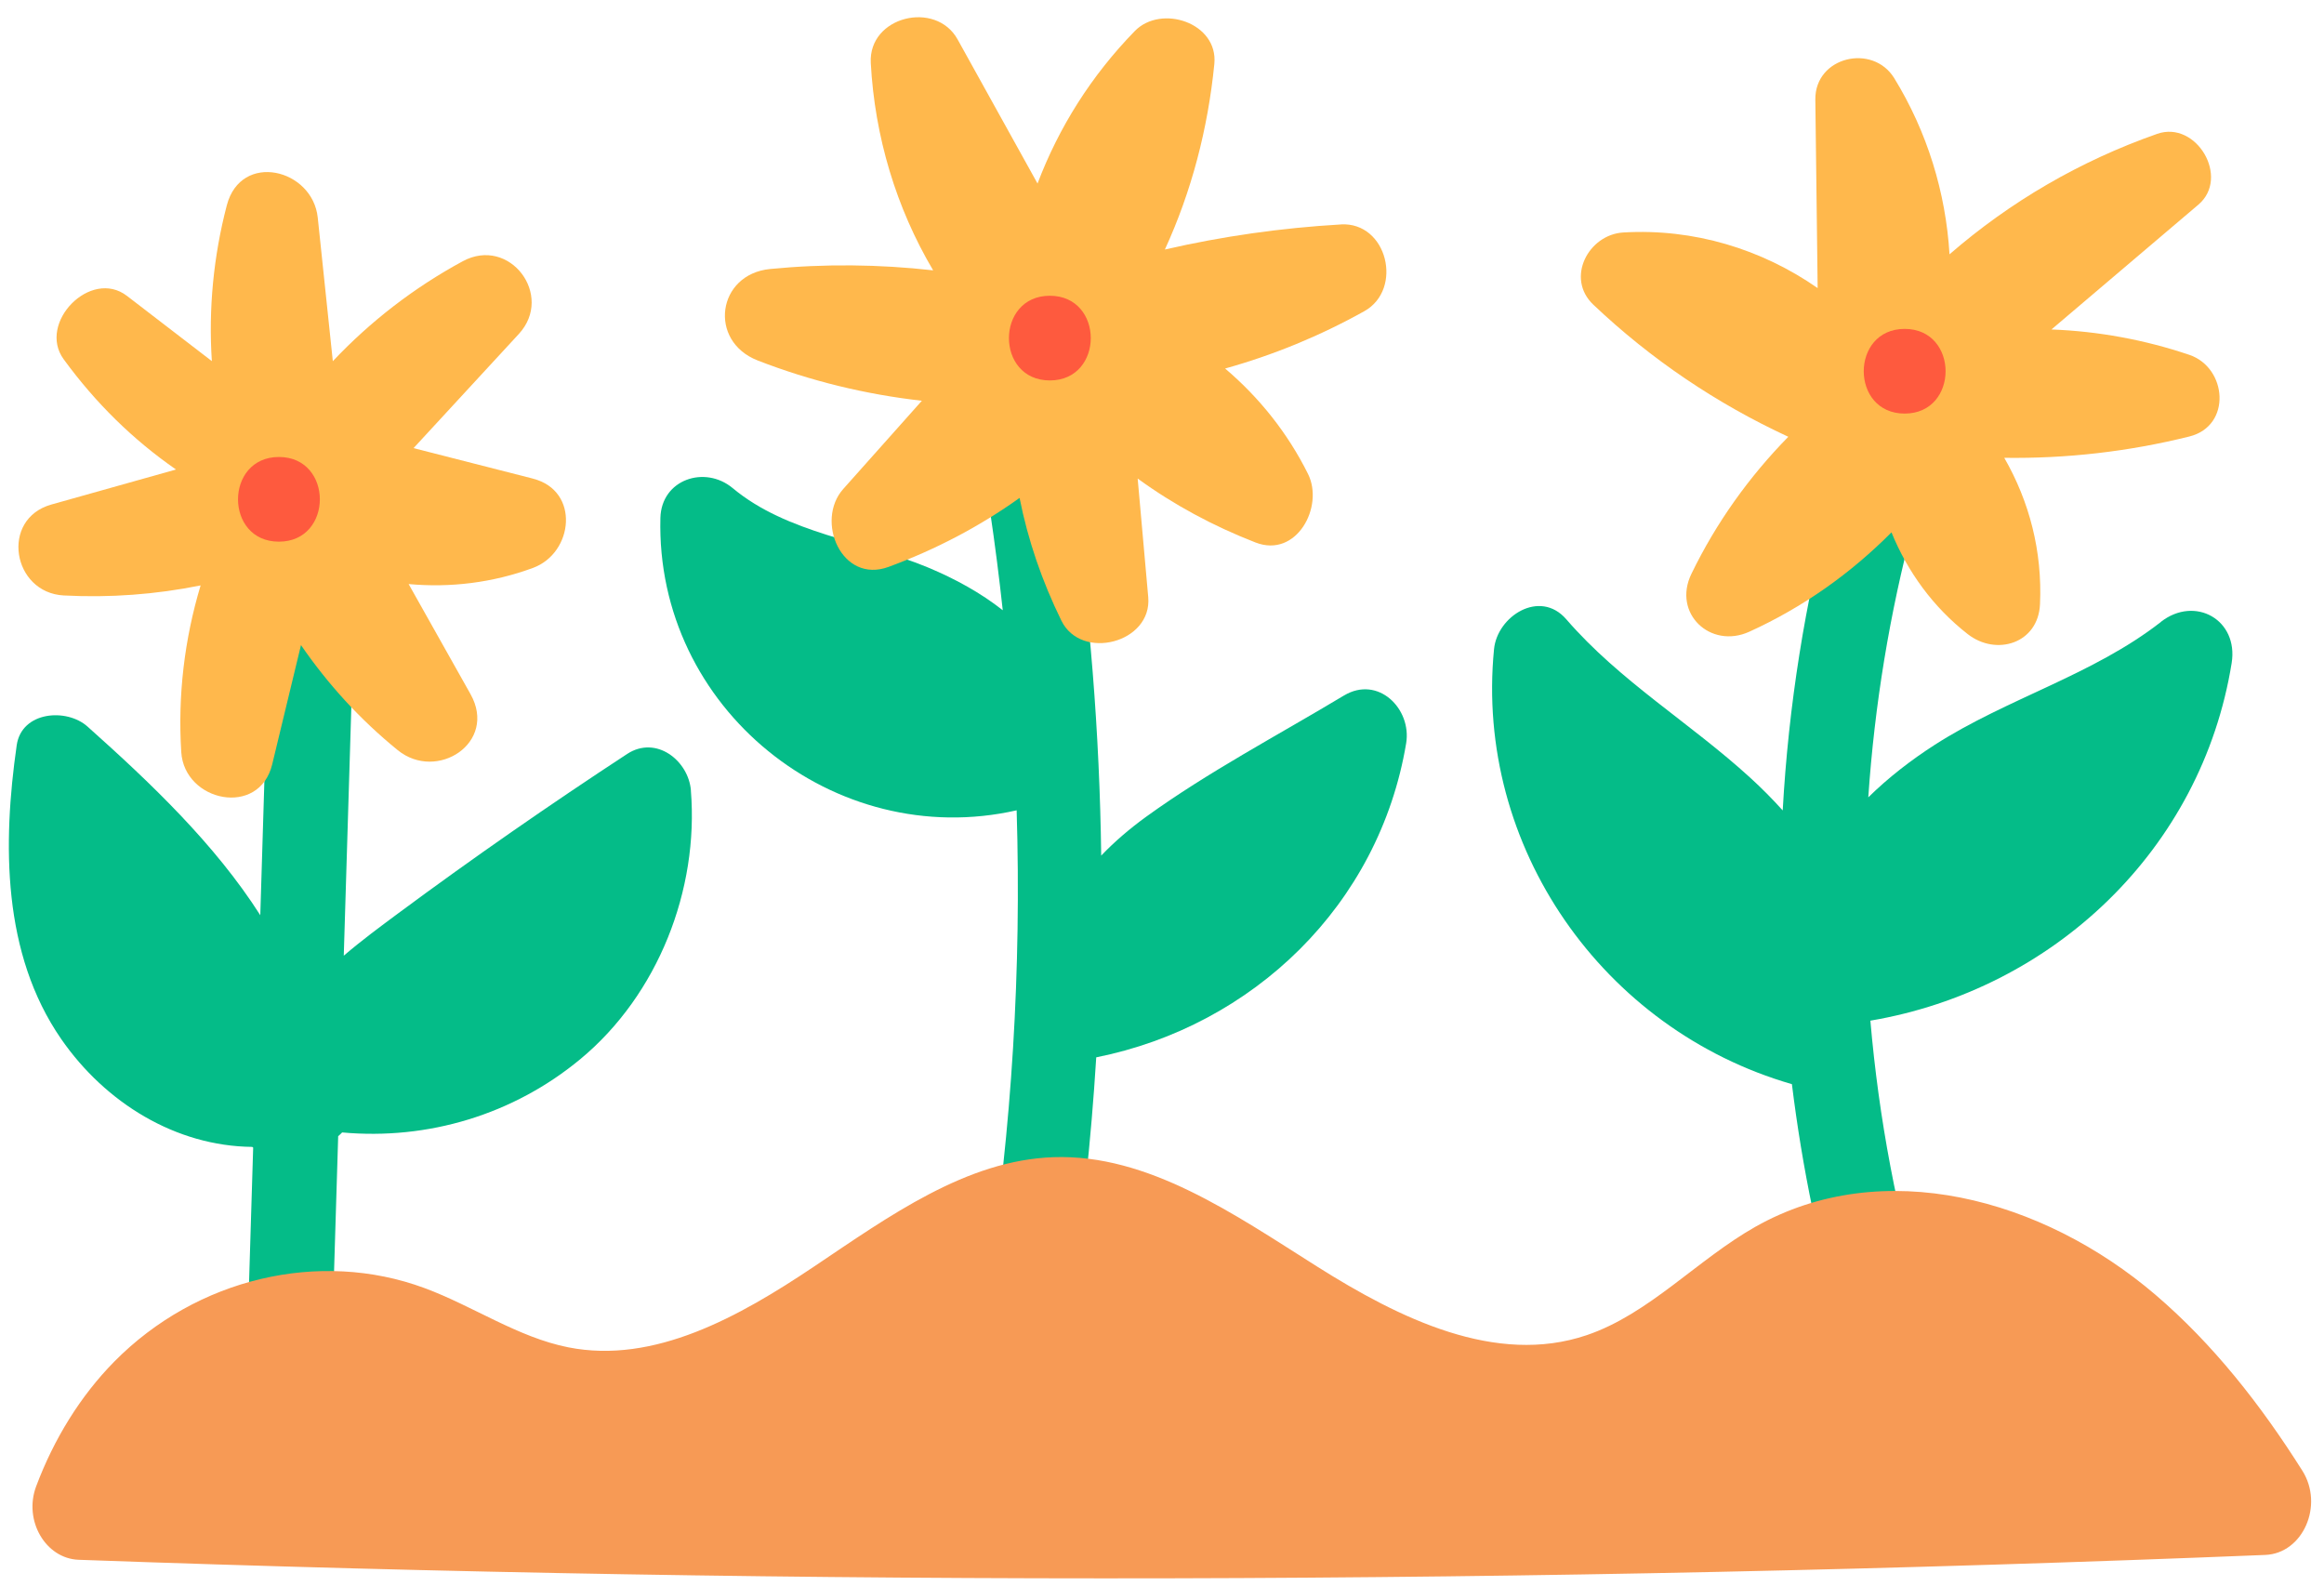
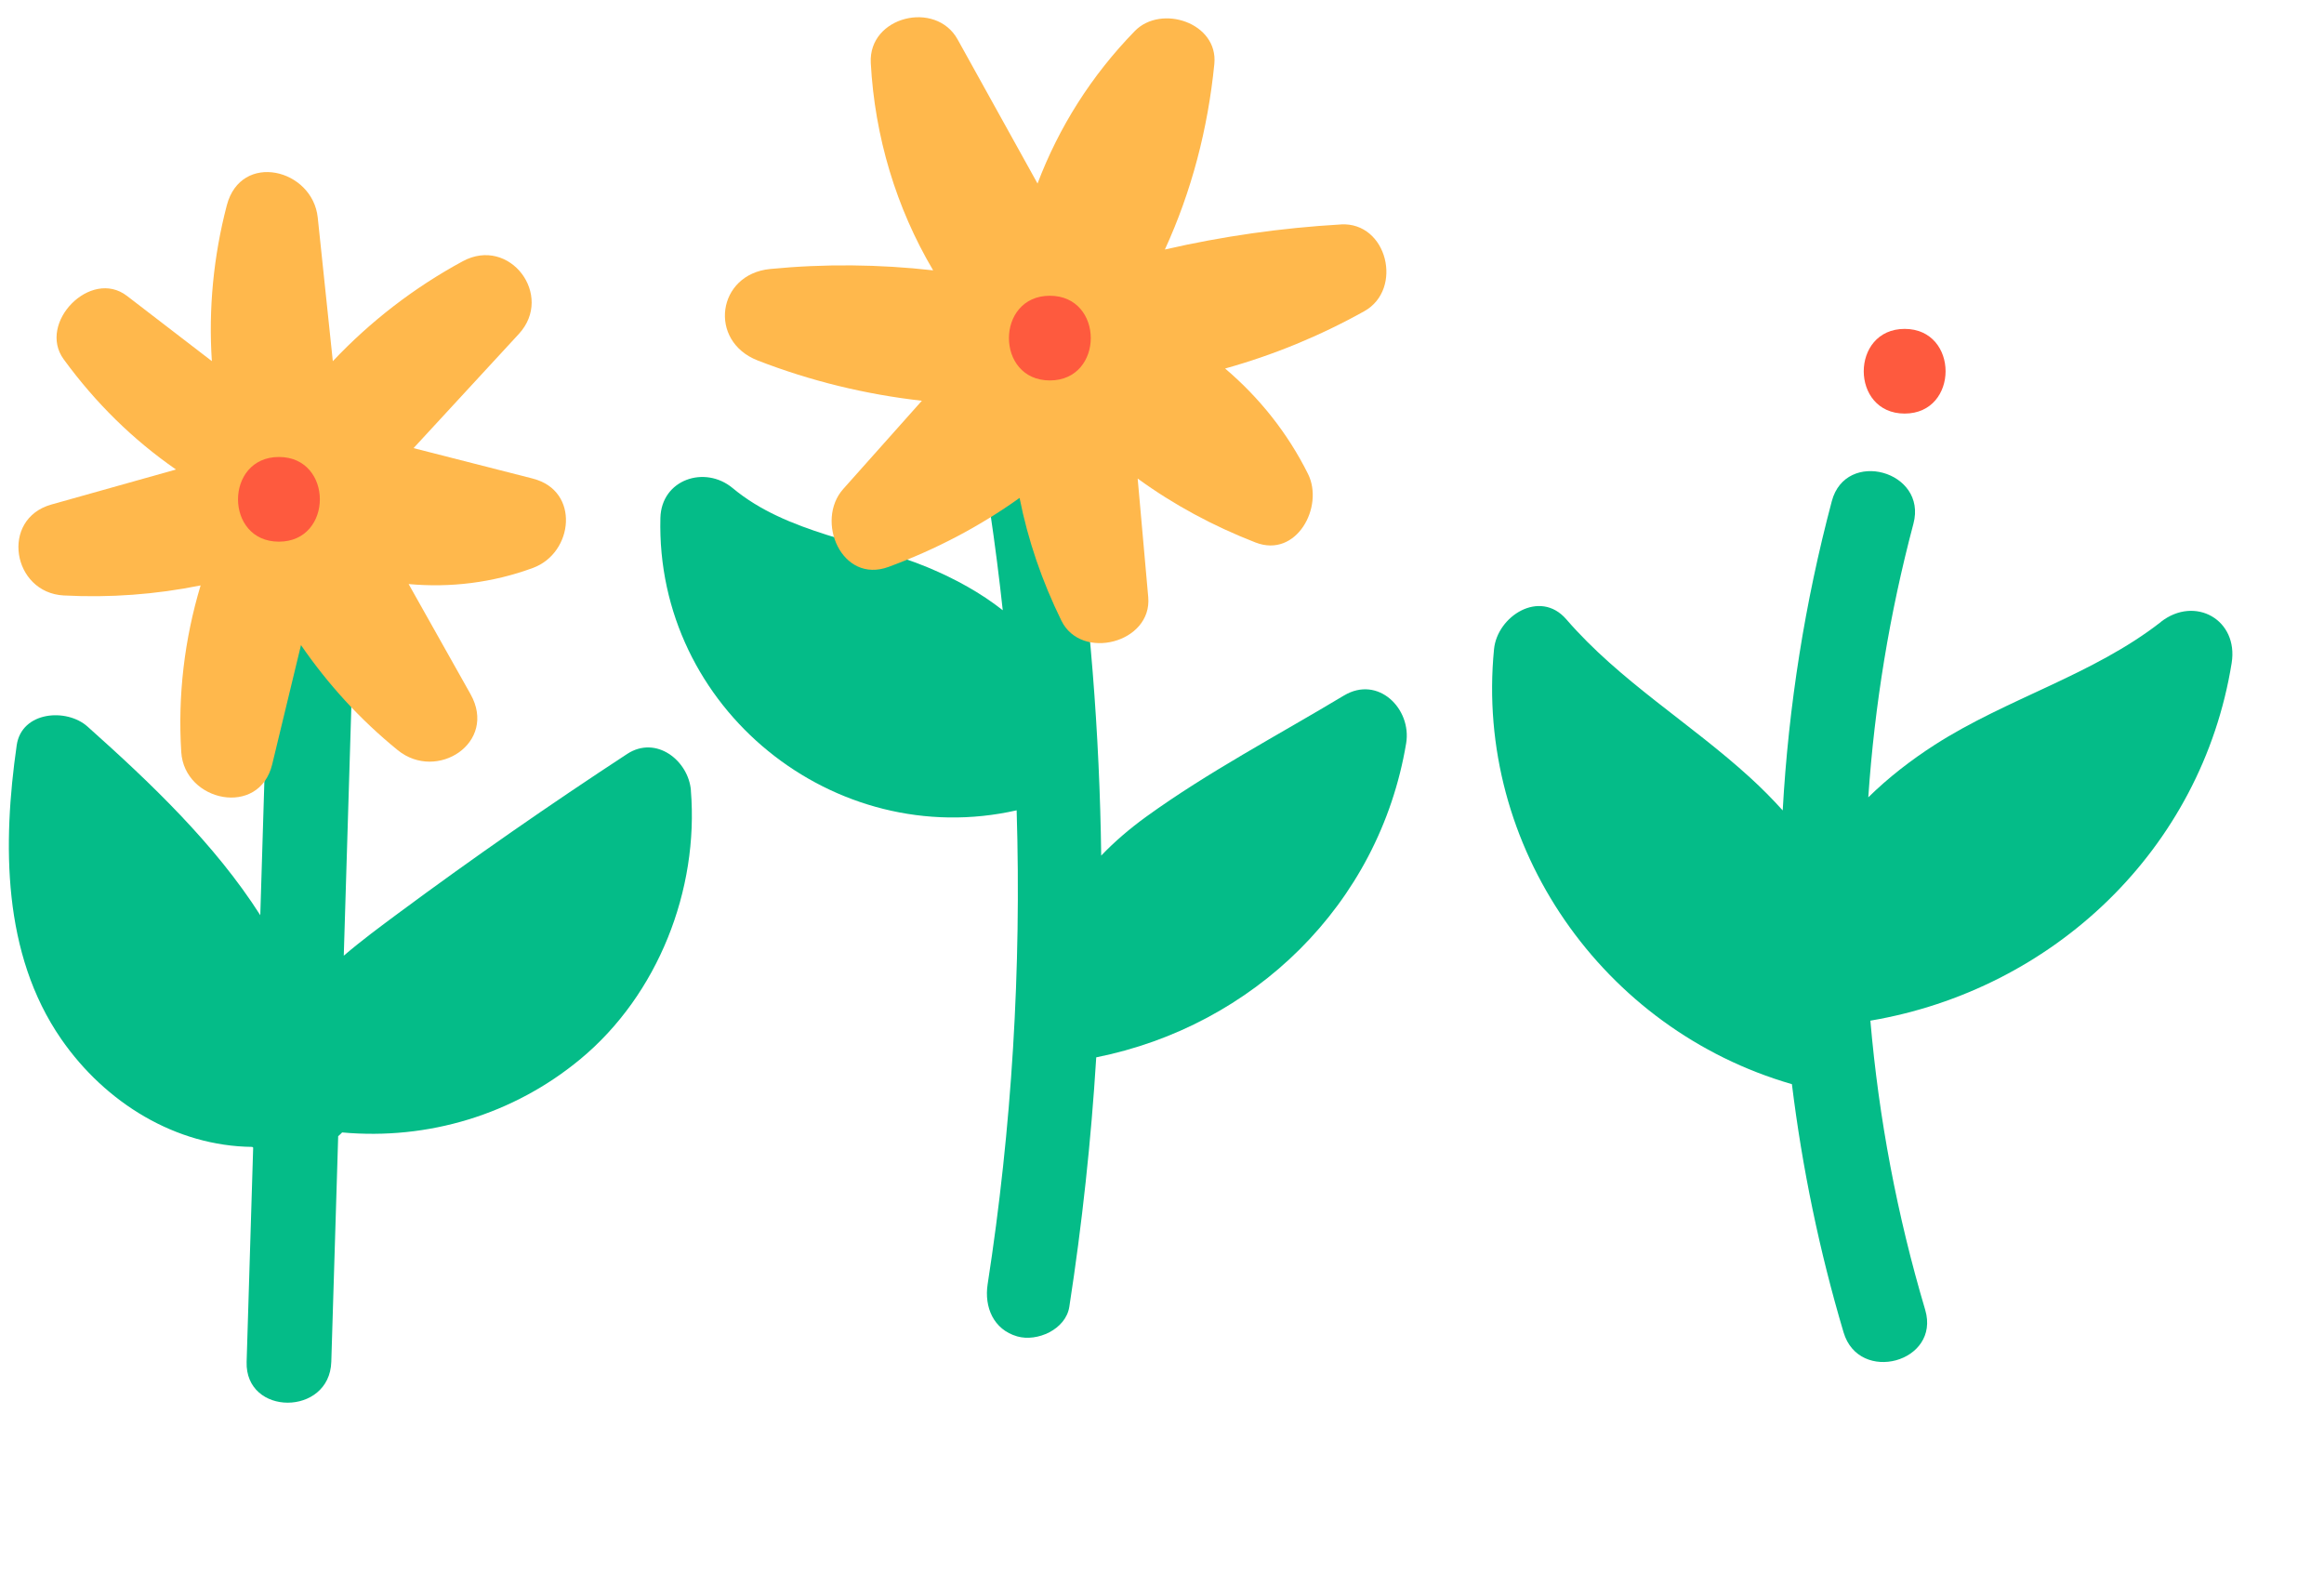
<svg xmlns="http://www.w3.org/2000/svg" data-name="Layer 1" height="281.0" preserveAspectRatio="xMidYMid meet" version="1.0" viewBox="44.5 131.2 411.7 281.0" width="411.7" zoomAndPan="magnify">
  <g id="change1_1">
    <path d="m166.9,271.23c-.43-5.3-6.16-9.83-11.29-6.48-13.76,9.01-27.27,18.39-40.49,28.18-3.18,2.36-6.56,4.85-9.72,7.56l1.81-59.57c.29-9.66-14.71-9.65-15,0-.53,17.47-1.06,34.93-1.6,52.4-8.04-12.61-19.47-23.48-30.61-33.42-3.72-3.32-11.67-2.7-12.54,3.31-2.5,17.44-2.57,36.92,7.88,52.04,7.85,11.34,20.32,18.97,33.84,19.11.06.04.11.08.17.12-.39,12.65-.77,25.3-1.16,37.95-.29,9.66,14.71,9.65,15,0l1.22-39.97c.25-.21.48-.43.7-.66,15.16,1.38,30.33-3.13,42.25-13.03,13.69-11.37,20.96-29.92,19.53-47.53Z" fill="#04bc88" />
  </g>
  <g id="change1_2">
    <path d="m282.59,254.4c-11.67,7.02-24,13.49-35.05,21.48-2.88,2.09-5.57,4.38-7.96,6.88-.28-21.7-2.01-43.39-5.22-64.99-.59-4-5.66-6.24-9.23-5.24-4.29,1.2-5.84,5.19-5.24,9.23.87,5.83,1.61,11.68,2.25,17.54-3.92-3.09-8.42-5.56-13.23-7.57-11.32-4.72-24.95-6-34.62-14.07-4.91-4.09-12.63-1.55-12.8,5.3-.86,33.77,30.81,59.11,63.11,51.78.86,28.08-.85,56.24-5.14,83.96-.62,4.03,1.03,8.02,5.24,9.23,3.55,1.02,8.61-1.24,9.23-5.24,2.27-14.69,3.86-29.43,4.77-44.19,27.73-5.55,50.11-26.96,54.9-55.62,1.02-6.11-4.96-12.11-11.02-8.47Z" fill="#04bc88" />
  </g>
  <g id="change1_3">
    <path d="m427.31,241.37c-12.06,9.41-27.28,13.55-40.07,21.77-4.17,2.68-8.19,5.78-11.77,9.3,1.11-16.32,3.77-32.55,8-48.48,2.48-9.34-11.98-13.32-14.46-3.99-4.77,17.95-7.67,36.32-8.7,54.79-1.81-2.02-3.74-3.96-5.77-5.81-10.61-9.69-23.1-17.1-32.57-28.05-4.67-5.4-12.23-.56-12.8,5.3-3.43,34.97,19.26,67.37,52.77,77.05,1.83,14.85,4.87,29.56,9.15,43.96,2.74,9.23,17.22,5.3,14.46-3.99-4.98-16.76-8.22-33.93-9.71-51.22,32.32-5.47,58.67-30.26,64-63.34,1.24-7.68-6.5-12.01-12.54-7.3Z" fill="#04bc88" />
  </g>
  <g id="change2_1">
    <path d="m138.91,215.98c-7.05-1.8-14.1-3.6-21.15-5.4,6.22-6.74,12.43-13.48,18.65-20.22,6.3-6.83-1.62-17.38-9.94-12.88-8.61,4.66-16.36,10.65-23.01,17.7-.89-8.48-1.78-16.95-2.67-25.43-.91-8.66-13.6-11.76-16.11-2.18-2.37,9.06-3.26,18.38-2.65,27.6l-15.03-11.55c-6.43-4.95-15.92,4.78-11.22,11.22,5.66,7.76,12.31,14.27,19.9,19.53-7.36,2.07-14.71,4.13-22.07,6.2-9.12,2.56-6.94,15.62,2.18,16.11,8.15.43,16.3-.17,24.25-1.78-2.86,9.51-4.06,19.47-3.43,29.52.55,8.83,13.83,11.61,16.11,2.18,1.7-7.04,3.4-14.09,5.1-21.13,4.77,6.93,10.48,13.21,17.15,18.62,6.92,5.62,17.72-1.32,12.88-9.94-3.65-6.5-7.31-13-10.96-19.49,7.38.68,14.9-.23,22.03-2.86,7.18-2.64,8.38-13.67,0-15.81Z" fill="#ffb84c" />
  </g>
  <g id="change2_2">
    <path d="m282.02,170.96c-10.52.61-20.94,2.09-31.16,4.44,4.73-10.3,7.62-21.39,8.76-32.86.73-7.3-9.41-10.64-14.09-5.84-7.68,7.88-13.45,17.03-17.23,27.01-4.72-8.51-9.44-17.02-14.16-25.53-3.87-6.98-15.82-4.08-15.38,4.17.7,13.06,4.5,25.68,11.05,36.74-9.57-1.08-19.25-1.18-28.88-.24-9.41.92-11.03,12.78-2.19,16.21,9.36,3.64,19.14,6.01,29.07,7.13-4.64,5.21-9.29,10.42-13.93,15.63-5.02,5.63-.28,16.86,8.03,13.8,8.32-3.07,16.11-7.14,23.21-12.22,1.48,7.49,3.99,14.78,7.41,21.75,3.52,7.18,16.1,3.93,15.38-4.17-.62-7-1.25-14-1.87-21.01,6.37,4.64,13.38,8.41,20.86,11.32,7.29,2.85,12.2-6.34,9.32-12.13-3.6-7.24-8.64-13.55-14.69-18.68,8.53-2.38,16.78-5.76,24.65-10.15,6.95-3.87,4.11-15.86-4.17-15.38Z" fill="#ffb84c" />
  </g>
  <g id="change2_3">
-     <path d="m432.35,194.06c-7.95-2.69-16.17-4.18-24.43-4.5l26.03-22.11c5.65-4.8-.36-14.97-7.3-12.54-13.73,4.82-26.07,12.04-36.79,21.34-.66-10.94-3.95-21.69-9.79-31.2-3.82-6.22-14.07-3.81-13.98,3.79.14,11.13.27,22.26.41,33.39-9.93-6.91-21.94-10.59-34.43-9.85-6.19.37-10.27,8.1-5.3,12.8,10.25,9.71,21.85,17.52,34.53,23.39-6.94,7.08-12.76,15.2-17.16,24.27-3.41,7.01,3.38,13.39,10.26,10.26,9.5-4.32,17.94-10.31,25.18-17.6,2.85,7,7.4,13.27,13.51,18.03,5.06,3.95,12.49,1.65,12.8-5.3.43-9.37-1.89-18.21-6.33-25.93,10.99.15,21.94-1.08,32.79-3.78,7.55-1.88,6.7-12.19,0-14.46Z" fill="#ffb84c" />
-   </g>
+     </g>
  <g id="change3_1">
-     <path d="m426.36,360.57c-20.05-17.13-48.37-24.78-70.87-12.07-10.29,5.81-18.87,15.48-29.9,19.21-16.09,5.45-33.15-2.93-47.8-12.18-14.66-9.25-29.87-19.93-46.67-19.35-15.44.53-29.16,10.49-42.43,19.39-13.26,8.89-28.28,17.3-43.49,14.3-8.93-1.76-16.88-7.31-25.49-10.5-18.63-6.9-40.4-1.74-54.97,13.03-6,6.09-10.69,13.71-13.83,22.08-2.28,6.06,1.67,12.81,7.53,13.02,129.06,4.66,258.33,4.37,387.36-.86,6.68-.27,10.43-8.8,6.56-14.93-7.39-11.71-15.83-22.44-25.99-31.13Z" fill="#f79a55" />
-   </g>
+     </g>
  <g id="change4_1">
    <path d="m93.91,212.15c-9.65,0-9.67,15,0,15s9.67-15,0-15Z" fill="#fe5a3e" />
  </g>
  <g id="change4_2">
    <path d="m230.48,183.59c-9.65,0-9.67,15,0,15s9.67-15,0-15Z" fill="#fe5a3e" />
  </g>
  <g id="change4_3">
    <path d="m381.91,189.46c-9.65,0-9.67,15,0,15s9.67-15,0-15Z" fill="#fe5a3e" />
  </g>
</svg>